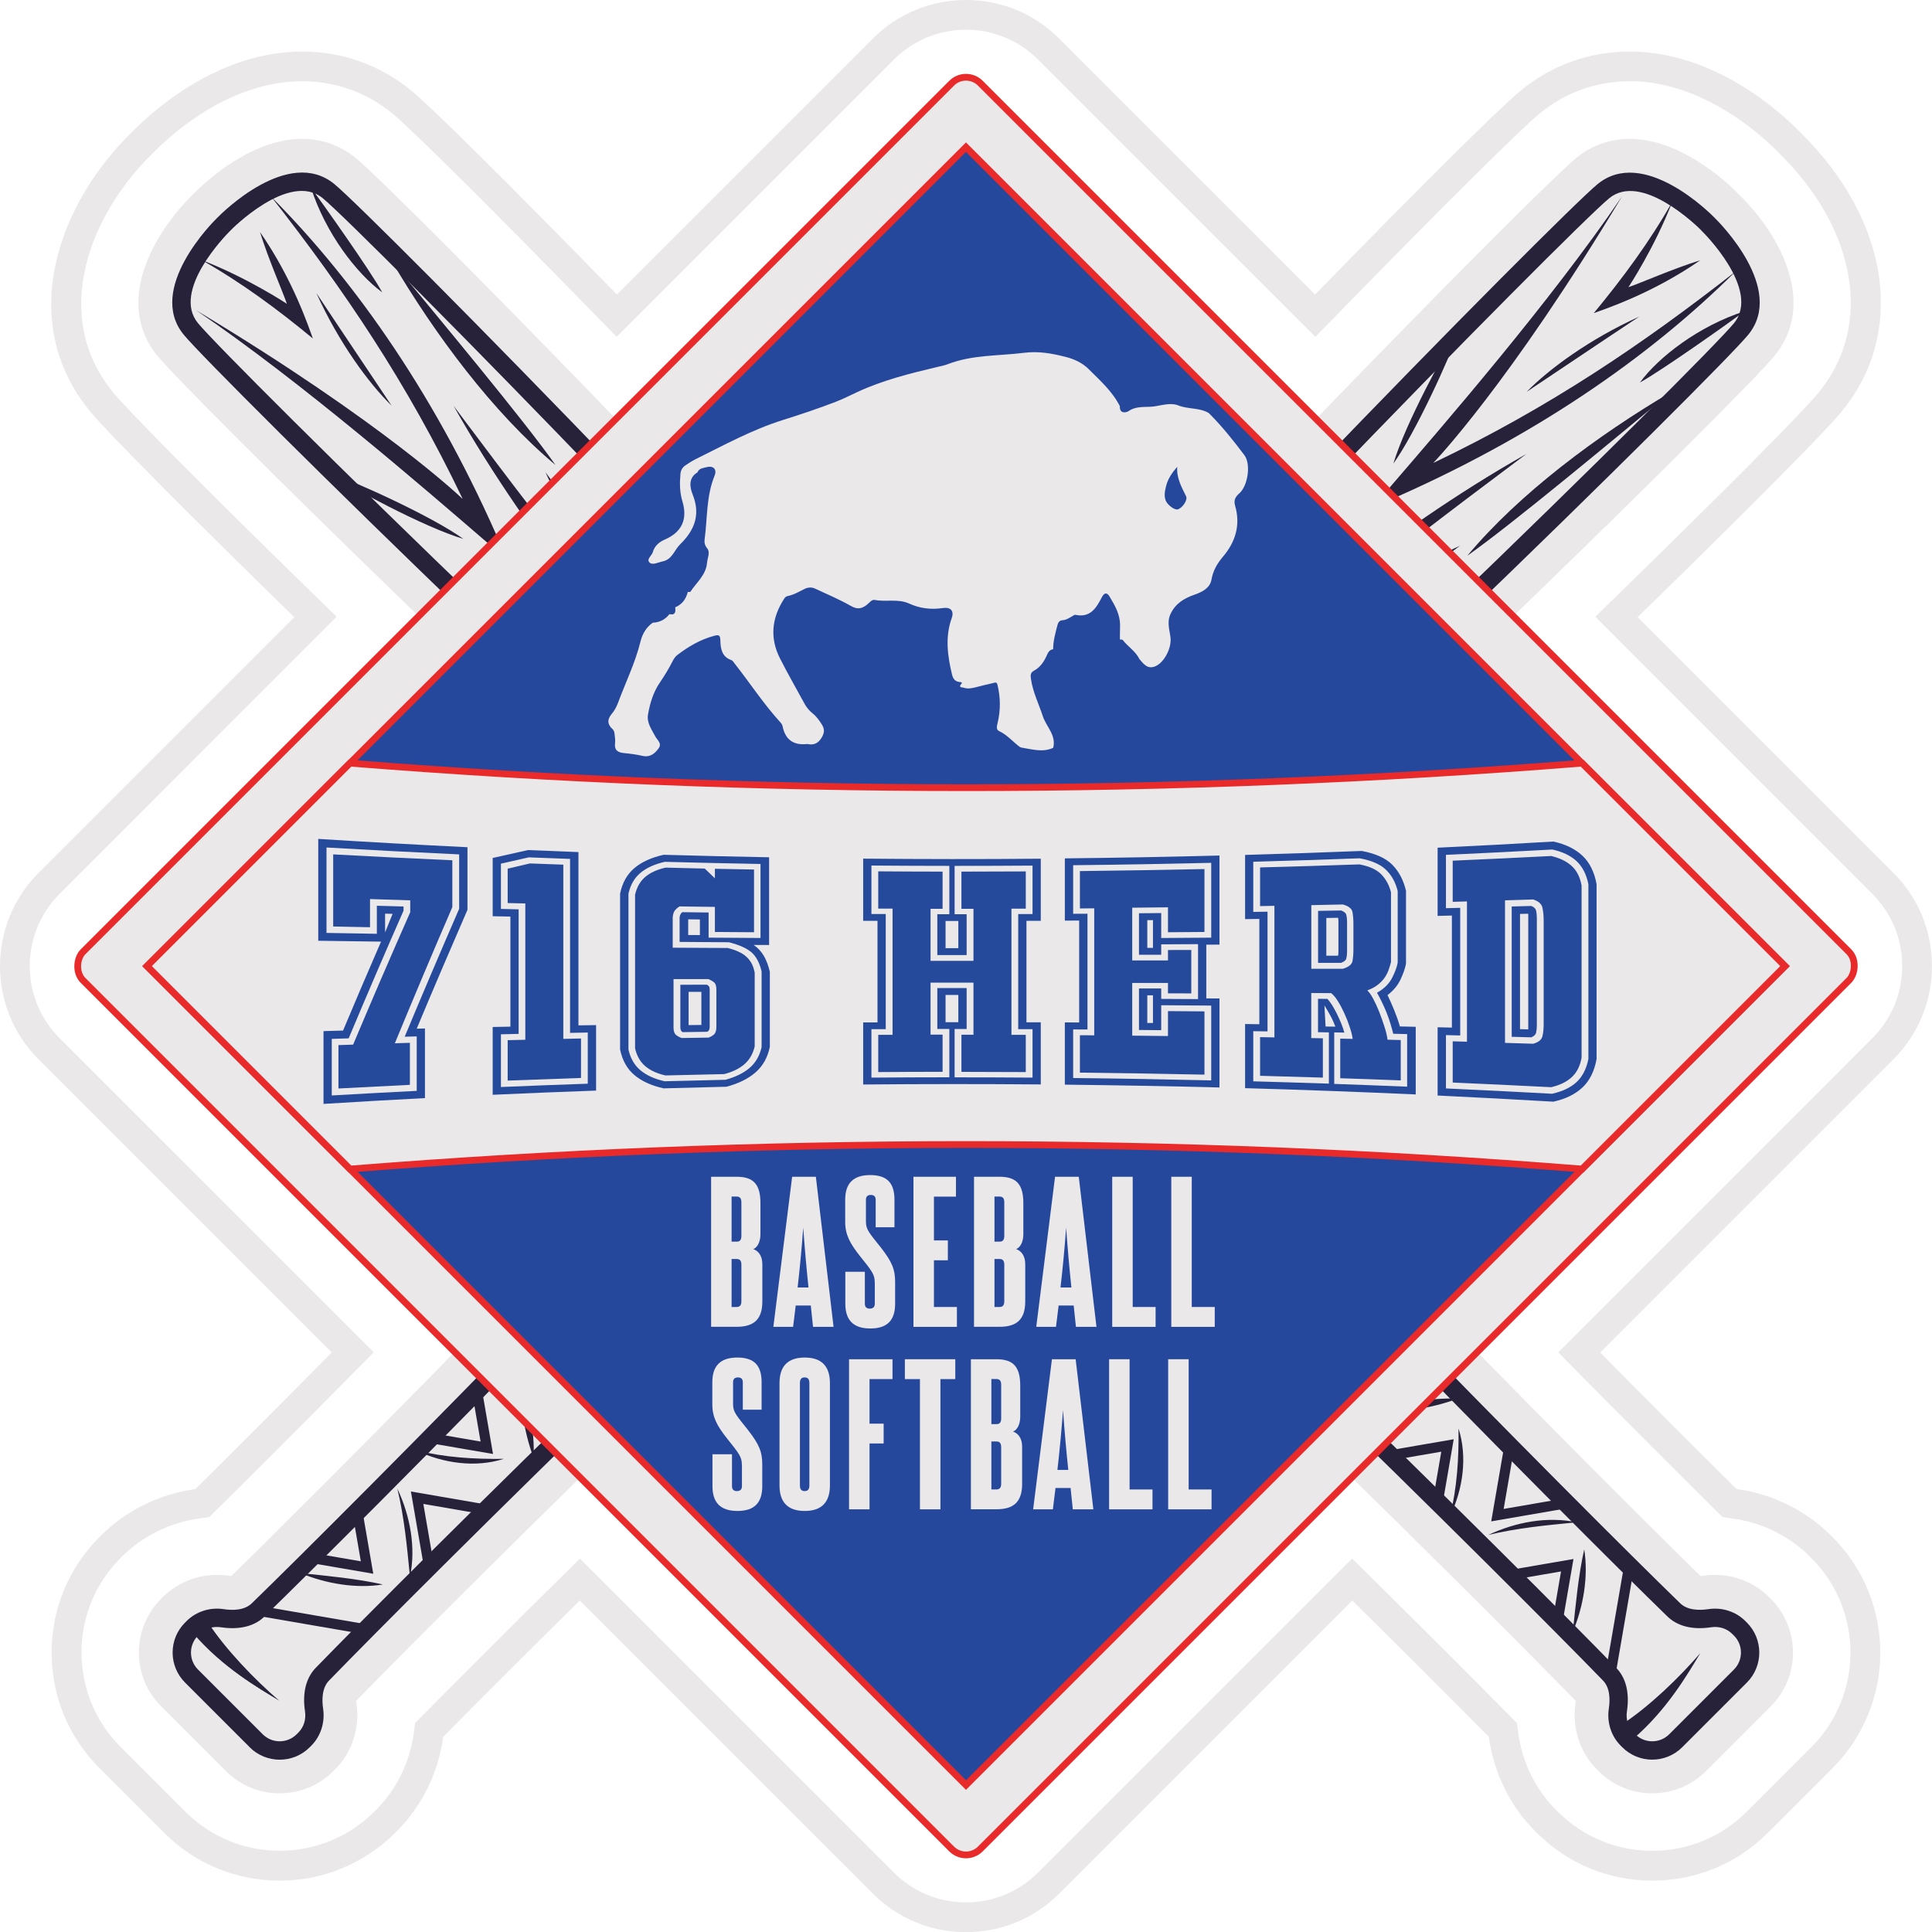
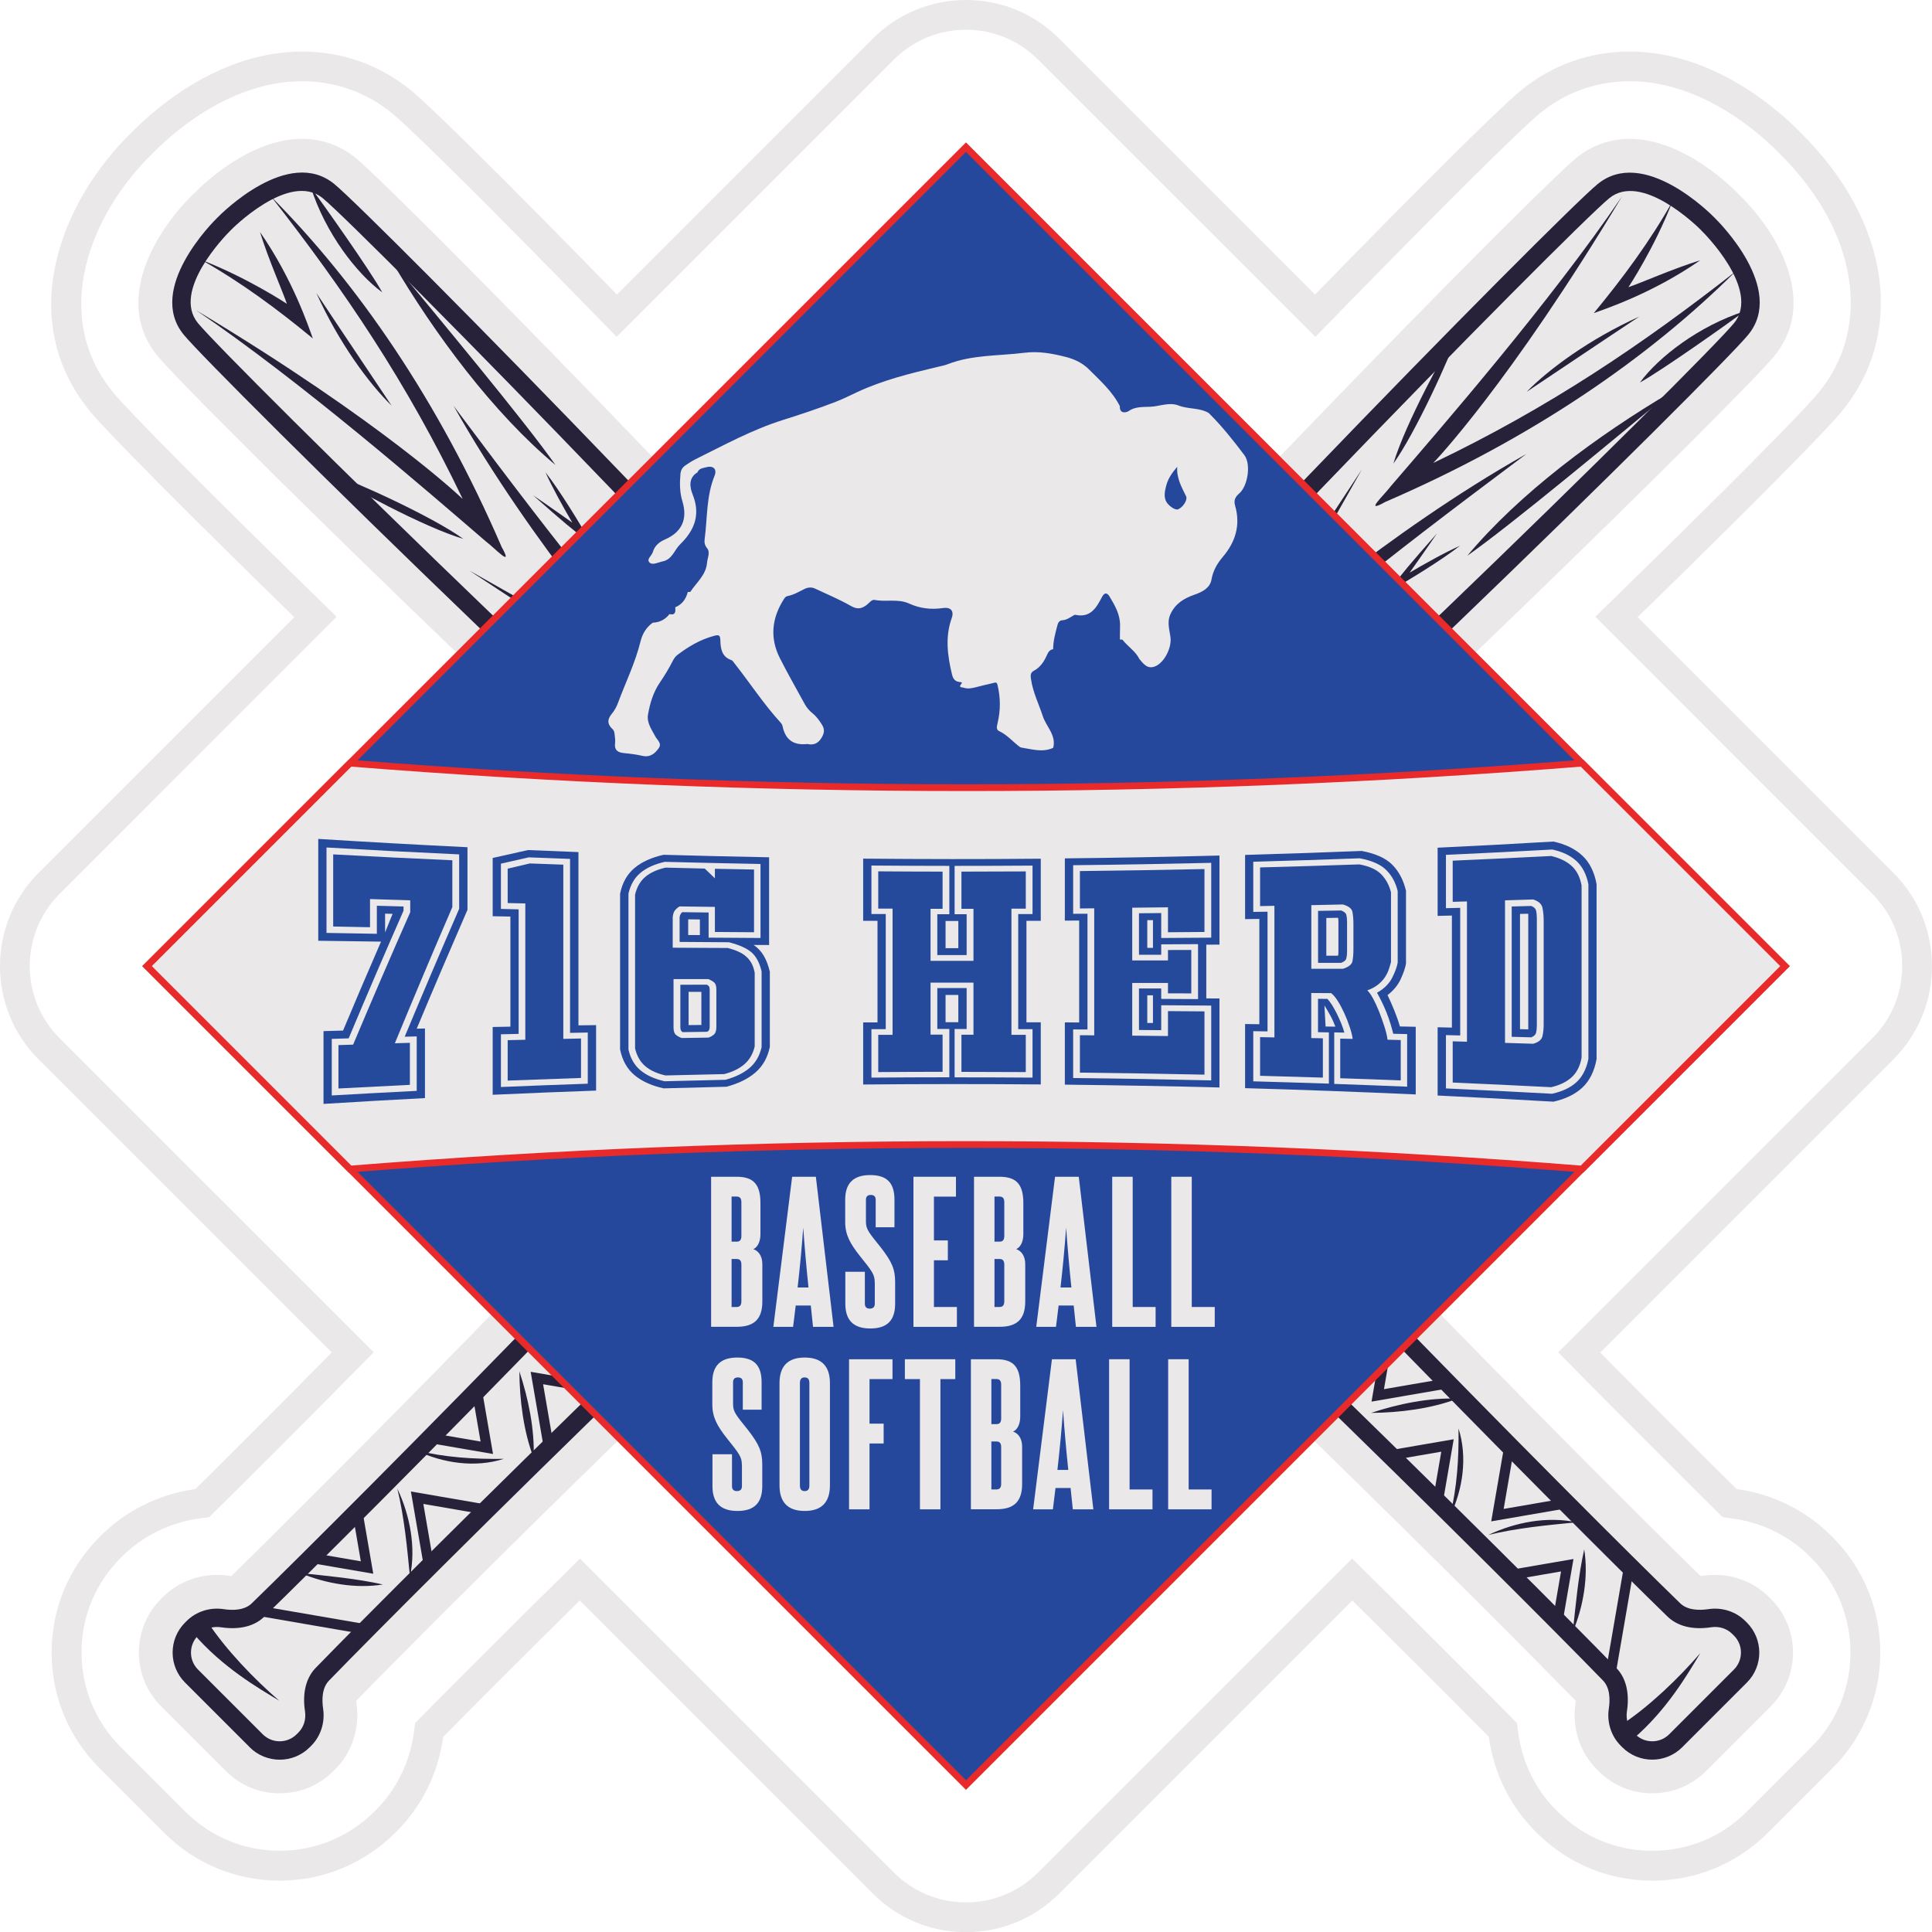
<svg xmlns="http://www.w3.org/2000/svg" id="Alternate_A.1-_Warp_Text" data-name="Alternate A.1- Warp Text" viewBox="0 0 285.87 285.89">
  <defs>
    <style>      .cls-1, .cls-2, .cls-3 {        stroke-miterlimit: 10;      }      .cls-1, .cls-3 {        stroke: #e92a2a;      }      .cls-1, .cls-4 {        fill: #eae8e9;      }      .cls-5 {        fill: #264a9b;      }      .cls-5, .cls-6, .cls-4, .cls-7 {        stroke-width: 0px;      }      .cls-6 {        fill: #eae8e8;      }      .cls-2 {        fill: none;        stroke: #28213a;        stroke-width: 1.5px;      }      .cls-3 {        fill: #25489c;      }      .cls-7 {        fill: #28213a;      }    </style>
  </defs>
  <g>
    <path class="cls-4" d="M142.93,285.89c-5.2,0-10.1-2.03-13.78-5.71l-43.37-43.36-.17.17c-7.21,7.12-14.49,14.39-19.98,19.95l-.07.14c-.71,5.25-3.14,10.17-6.84,13.87l-.19.19c-4.61,4.6-10.69,7.13-17.15,7.13s-12.53-2.51-17.09-7.08l-9.57-9.57c-4.57-4.56-7.08-10.63-7.08-17.1s2.52-12.53,7.09-17.1l.19-.19c3.72-3.72,8.66-6.16,13.91-6.89l.14-.07c5.43-5.36,12.7-12.64,19.95-19.98l.17-.17L5.7,156.74c-7.6-7.6-7.6-19.97,0-27.57l37.85-37.85-.18-.17c-15.71-15.32-27.49-27.19-30.01-30.24-11.16-13.56-4.57-31.01,6.28-41.48,3.49-3.52,12.98-11.8,25.08-11.8,5.96,0,11.55,2,16.15,5.79,3.11,2.56,14.41,13.77,30.24,29.99l.17.18L129.15,5.71c3.69-3.68,8.58-5.71,13.79-5.71s10.1,2.03,13.78,5.71l37.87,37.87.17-.18c15.59-15.98,27.17-27.47,30.25-29.99,4.59-3.78,10.18-5.78,16.14-5.78,12.72,0,22.62,9.23,25.34,12.06,13.15,13,15.57,29.58,6,41.22-2.52,3.06-14.01,14.65-30,30.23l-.18.17,37.85,37.85c3.68,3.68,5.7,8.57,5.7,13.79s-2.03,10.11-5.7,13.79l-43.39,43.39.17.17c6.96,7.04,14.23,14.32,19.95,19.97l.14.07c5.25.72,10.18,3.16,13.87,6.85l.25.25c9.42,9.42,9.42,24.75,0,34.18l-9.57,9.57c-4.56,4.56-10.63,7.08-17.09,7.08s-12.53-2.51-17.1-7.08l-.24-.24c-3.7-3.69-6.12-8.62-6.84-13.87l-.07-.14c-5.38-5.45-12.66-12.72-19.98-19.95l-.17-.17-43.36,43.36c-3.68,3.68-8.58,5.71-13.79,5.71ZM85.8,230.61l46.46,46.46c2.85,2.85,6.64,4.42,10.67,4.42s7.82-1.57,10.67-4.42l46.46-46.46,3.29,3.25c7.33,7.24,14.62,14.52,20.01,19.99l1.09,1.1.21,1.53c.59,4.31,2.57,8.34,5.59,11.35l.25.24c3.73,3.73,8.7,5.79,13.98,5.79s10.25-2.05,13.98-5.79l9.57-9.57c7.7-7.71,7.71-20.25,0-27.95l-.25-.25c-3.02-3.02-7.05-5.01-11.35-5.6l-1.53-.21-1.1-1.09c-5.74-5.67-13.02-12.96-19.99-20.01l-3.25-3.29,46.49-46.49c2.85-2.84,4.41-6.63,4.41-10.67s-1.57-7.82-4.41-10.67l-41-41.01,3.37-3.29c15.88-15.48,27.25-26.93,29.67-29.88,8.04-9.78,5.74-23.98-5.73-35.32-2.46-2.55-11.22-10.75-22.21-10.75-4.93,0-9.55,1.65-13.34,4.78-2.91,2.39-14.64,14.04-29.89,29.67l-3.29,3.37-41.03-41.02c-2.85-2.85-6.64-4.42-10.67-4.42s-7.82,1.57-10.67,4.42l-41.02,41.02-3.29-3.37c-15.49-15.88-26.94-27.24-29.89-29.67-3.8-3.13-8.42-4.78-13.35-4.78-10.43,0-18.85,7.36-21.98,10.52-9.47,9.15-15.35,24.14-5.97,35.55,2.38,2.89,14.31,14.9,29.68,29.88l3.37,3.29-41,41.01c-5.88,5.88-5.88,15.46,0,21.34l46.49,46.48-3.25,3.29c-7.26,7.35-14.54,14.64-19.99,20.01l-1.1,1.09-1.53.21c-4.31.6-8.35,2.6-11.39,5.64l-.19.19c-3.74,3.74-5.79,8.7-5.79,13.99s2.06,10.25,5.79,13.98l9.57,9.57c3.73,3.73,8.69,5.79,13.98,5.79s10.26-2.07,14.02-5.82l.19-.19c3.04-3.04,5.03-7.07,5.61-11.36l.21-1.54,1.1-1.1c5.49-5.57,12.79-12.85,20.01-19.98l3.29-3.25Z" />
    <path class="cls-4" d="M244.48,265.35c-3.01,0-5.84-1.17-7.96-3.3l-.24-.24c-2.52-2.52-3.7-6.16-3.16-9.74.02-.16.04-.29.04-.4-11.67-11.98-59.2-59.43-90.23-86.94-31.1,27.57-78.82,75.21-90.23,86.94,0,.11.02.24.04.41.54,3.57-.64,7.21-3.16,9.73l-.24.24c-2.12,2.12-4.95,3.3-7.96,3.3s-5.84-1.17-7.96-3.3l-9.57-9.57c-2.13-2.12-3.3-4.95-3.3-7.96s1.17-5.84,3.3-7.96l.24-.24c2.09-2.09,5.01-3.29,8.01-3.29.57,0,1.15.04,1.73.13.12.02.26.03.4.04,11.6-11.3,57.57-57.34,85.33-88.43C85.38,114.83,28.24,58.66,23.34,52.7c-6.89-8.37.14-19.08,5.38-24.09,1.77-1.81,8.49-8.06,15.99-8.06,2.93,0,5.68.98,7.94,2.84,5.79,4.76,59.58,59.38,90.28,94.18,30.69-34.79,84.49-89.42,90.28-94.18,2.26-1.86,5-2.84,7.94-2.84,8.06,0,15.35,7.38,16.15,8.22,6.3,6.18,11.54,16.25,5.22,23.93-4.9,5.96-62.03,62.13-96.22,92.08,27.85,31.19,73.98,77.38,85.33,88.42.17,0,.29-.02.4-.04.58-.09,1.15-.13,1.72-.13,3.01,0,5.93,1.2,8.02,3.29l.24.24c4.39,4.39,4.39,11.53,0,15.92l-9.57,9.57c-2.12,2.12-4.95,3.3-7.96,3.3h0Z" />
    <g id="Dark_Blue_Bat" data-name="Dark Blue Bat">
      <g>
-         <path class="cls-4" d="M256.32,241.76c-.81-.81-1.95-1.17-3.15-.99-2.78.42-5.04-.17-6.53-1.68-13.52-13.12-74.77-74.61-98.08-103.11C122.27,103.86,53.53,34.07,47.76,29.33c-4.96-4.08-13.59,4.69-13.66,4.78l-.03.03s-.02.02-.05.05c-.7.7-8.65,8.85-4.73,13.62,4.74,5.76,74.52,74.5,106.65,100.79,28.5,23.32,89.99,84.56,103.13,98.11,1.5,1.47,2.08,3.73,1.66,6.51-.18,1.19.18,2.34.99,3.15l.24.24c1.39,1.39,3.65,1.39,5.03,0l9.57-9.57c1.39-1.39,1.39-3.65,0-5.03l-.24-.24Z" />
        <path class="cls-2" d="M241.05,231.69c-2.66-2.63-5.79-5.76-9.28-9.26l-10.2,1.76,1.77-10.26c-2.91-2.94-5.96-6.04-9.1-9.25l-10.38,1.79,1.82-10.56c-2.88-2.96-5.8-5.98-8.72-9.02l-17.5,3.02c2.71,2.58,5.42,5.18,8.11,7.78l8.89-1.53-1.5,8.68c3.68,3.57,7.29,7.09,10.76,10.5l8.46-1.46-1.44,8.36c3.92,3.87,7.58,7.5,10.87,10.79l8.29-1.43-1.43,8.3c3.12,3.14,5.63,5.69,7.38,7.49l.49.08,2.72-15.77Z" />
        <g>
          <path class="cls-7" d="M182.48,191.94c5.14-.75,10.06-2.08,15.12-3.19-4.44,2.52-10.07,3.45-15.12,3.19,1.87-.27.82.04,0,0Z" />
          <path class="cls-7" d="M197.97,206.65c.1-4.96.45-10.07,1.57-14.92.09,5-.7,10.02-1.57,14.92.04-1.82.15-.87,0,0Z" />
          <path class="cls-7" d="M202.88,209.06c3.96-1.32,8.61-2.28,12.79-2.11-3.91,1.5-8.62,2.08-12.79,2.11,1.51-.5.69,0,0,0Z" />
          <path class="cls-7" d="M214.55,224.36c1.05-4.29,1.32-8.58,1.26-12.99,1.36,4.23.64,9.05-1.26,12.99.38-1.56.3-.63,0,0Z" />
          <path class="cls-7" d="M220.22,227.12c3.98-1.88,8.7-2.79,13.06-1.87-4.41.43-8.74.83-13.06,1.87,1.46-.69.68-.16,0,0Z" />
          <path class="cls-7" d="M232.72,241.47c.44-4.05.8-8.23,1.69-12.21.65,4.02-.14,8.48-1.69,12.21.16-1.5.25-.6,0,0Z" />
        </g>
        <path class="cls-7" d="M258.48,248.96l-9.57,9.57c-2.45,2.45-6.43,2.45-8.87,0l-.24-.24c-1.4-1.4-2.06-3.45-1.75-5.47.2-1.32.2-3.11-.9-4.2-13.14-13.55-74.52-74.68-102.92-97.92C102,124.33,31.96,55.32,27.19,49.53c-5.6-6.81,4.35-16.72,4.97-17.32.62-.63,10.51-10.58,17.32-4.97,5.79,4.76,74.81,74.81,101.17,107.03,23.24,28.41,84.37,89.78,97.9,102.9,1.11,1.13,2.9,1.12,4.22.93,2.02-.31,4.07.35,5.47,1.75l.24.24c2.44,2.44,2.45,6.42,0,8.87ZM34.02,34.19c-.7.7-8.65,8.85-4.73,13.62,4.74,5.76,74.52,74.5,106.65,100.79,28.5,23.32,89.99,84.56,103.13,98.11,1.5,1.47,2.08,3.73,1.66,6.51-.18,1.19.18,2.34.99,3.15l.24.24c1.39,1.39,3.64,1.39,5.03,0l9.57-9.57c1.39-1.39,1.39-3.65,0-5.03l-.24-.24c-.81-.81-1.95-1.17-3.15-.99-2.78.42-5.04-.17-6.53-1.68-13.52-13.12-74.77-74.61-98.08-103.11C122.27,103.86,53.53,34.07,47.76,29.33c-4.96-4.08-13.59,4.69-13.66,4.78l-.03.03s-.02.02-.05.05Z" />
        <g>
          <path class="cls-7" d="M71.98,80.18c1.28.97,4.08,4.01,2.25.76-9.4-21.77-21.38-39.04-34.09-51.82,10.78,13.78,20.07,27.48,28.29,44.64h0s.02.02.02.04c0,0,0,0-.02-.02-.02,0-.01,0-.03,0,0,0-11.5-11.12-39.39-27.88,15.69,10.66,34,26.57,42.96,34.28Z" />
          <path class="cls-7" d="M46.29,50.08c-.58-1.56-2.88-8.64-7.82-15.75,1.21,3.94,3.44,8.99,3.97,10.6,0,0,0,.02,0,.02-.02,0-.01.02-.06-.04,0,0-5.76-3.81-12.58-6.45,5.94,3.36,11.27,7.31,16.5,11.63Z" />
          <path class="cls-7" d="M95.08,99.09c-10.73-6.27-11.46-6.65-25.67-14.69,26.06,17.18,28.19,18.48,35.35,22.65-15.24-17.92-19.18-22.3-37.64-46.99,11.76,20.88,27.95,39.04,27.95,39.04Z" />
          <path class="cls-7" d="M134.83,136.11c-1.26-2.02-21.93-32.67-47.72-58.38,15.99,19.25,25.91,31.37,41.41,52.94.13.17.3.33.15.29-2.29-.4-17.76-12.19-20.88-14.3-10.38-7.04-15.1-6.33-19.69-10.83,3.93,4.31,8.8,4.61,16.92,10.34,12.4,8.76,13.14,12.68,29.81,19.94Z" />
          <path class="cls-7" d="M153.43,150.57c-11.48-18.13-27.59-37.6-43.6-54.3,7.07,8.89,34.33,43.43,43.6,54.3Z" />
          <path class="cls-7" d="M169.4,165.65c-2.24-2.13-5.63-5.1-9.53-11.46,1.46,3.28,3.19,5.96,5.27,8.48-13.11-6.6-24.45-18.26-37.83-24.38,15.87,9.11,22.91,21.14,42.1,27.36Z" />
          <path class="cls-7" d="M182.73,181.3s0,.03-.02.03c0,.03-.27-.24-.14-.22h.06c.43.2-8.83-5.24-21.82-11.38,12.15,7.92,16.52,10.64,26.16,15.68.07.03.21.13.22.1-4.53-6.7-7.06-10.53-11.38-16.02,2.54,4.69,6.92,11.81,6.92,11.81Z" />
          <path class="cls-7" d="M82.19,68.8c-4.75-6.75-17.44-21.93-24.24-30.18,6.42,10.9,15.02,22.48,24.24,30.18Z" />
          <path class="cls-7" d="M57.94,60.02c-.14-.23-7.97-11.88-11.13-16.66,3.33,7.36,7.77,13.38,11.13,16.66Z" />
          <path class="cls-7" d="M68.56,79.74c-4.49-3.22-15.23-8.17-20.76-10.18,4.02,2.53,14.87,8.42,20.76,10.18Z" />
          <path class="cls-7" d="M94.45,103.88c-3.99-2.73-12.08-5.88-16.81-7.14,3.86,2.3,11.71,6.09,16.81,7.14Z" />
          <path class="cls-7" d="M87.6,80.57c-1.81-3.11-4.68-7.86-6.89-10.69,1.02,2.29,2.71,5.3,3.97,7.45,0,0-4.14-2.93-5.8-4.04,4.64,4.09,5.72,5,8.72,7.28Z" />
          <path class="cls-7" d="M112.77,113.98c-2.76-1.31-6.91-3.25-9.73-4.43,1.39.81,8.1,4.54,11.6,6.17-2.11-3.91-4.47-7.38-7.98-10.26,4.04,4.78,6.3,8.63,6.11,8.51Z" />
          <path class="cls-7" d="M101.83,90.17c-2.18-6.09-6.93-14.01-12.25-19.72,5.92,10.4,10.4,17.19,12.25,19.72Z" />
          <path class="cls-7" d="M46.01,27.76c2.17,6.76,6.76,12.72,10.55,15.5-1.77-3.23-8.95-13.35-10.55-15.5Z" />
          <path class="cls-7" d="M135.95,137.59c3.76,4.63,8.77,8.24,12.53,9.85-9.25-6.94-7.63-5.76-12.53-9.85Z" />
-           <path class="cls-7" d="M162.35,154.93c-3.72-5.27-11.29-14.18-16.02-19.1,5.8,7.83,12.54,15.59,16.02,19.1Z" />
-           <path class="cls-7" d="M158.26,165.48c8.3,2.18,11.15,3.74,15.38,5.56-4.31-3.36-10.2-5.3-15.38-5.56Z" />
+           <path class="cls-7" d="M162.35,154.93Z" />
        </g>
        <path class="cls-7" d="M239.44,255.64s.14-.23.52-.46c4.09-2.69,8.46-6.9,11.63-10.58-1.88,3.13-4.97,8.45-9.98,12.73-.35.32-.62.4-.62.4l-1.54-2.09Z" />
      </g>
      <g>
        <path class="cls-4" d="M251.8,34.14l-.03-.03s-.02-.02-.05-.05c-.7-.7-8.85-8.65-13.62-4.73-5.76,4.74-74.5,74.52-100.79,106.65-23.32,28.5-84.56,89.99-98.11,103.13-1.47,1.5-3.73,2.08-6.51,1.66-1.19-.18-2.34.18-3.15.99l-.24.24c-1.39,1.39-1.39,3.65,0,5.03l9.57,9.57c1.39,1.39,3.64,1.39,5.03,0l.24-.24c.81-.81,1.17-1.95.99-3.15-.42-2.78.17-5.04,1.68-6.53,13.12-13.52,74.61-74.77,103.11-98.08,32.13-26.29,101.92-95.03,106.65-100.79,4.08-4.96-4.69-13.59-4.78-13.66Z" />
        <path class="cls-2" d="M54.22,241.09c2.63-2.66,5.76-5.79,9.26-9.28l-1.76-10.2,10.26,1.77c2.94-2.91,6.04-5.96,9.25-9.1l-1.79-10.38,10.56,1.82c2.96-2.88,5.98-5.8,9.02-8.72l-3.02-17.5c-2.58,2.71-5.18,5.42-7.78,8.11l1.53,8.89-8.68-1.5c-3.57,3.68-7.09,7.29-10.5,10.76l1.46,8.46-8.36-1.44c-3.87,3.92-7.5,7.58-10.79,10.87l1.43,8.29-8.3-1.43c-3.14,3.12-5.69,5.63-7.49,7.38l-.08.49,15.77,2.72Z" />
        <g>
-           <path class="cls-7" d="M93.97,182.53c.75,5.14,2.08,10.06,3.19,15.12-2.52-4.44-3.45-10.07-3.19-15.12.27,1.87-.04.82,0,0Z" />
          <path class="cls-7" d="M79.26,198.02c4.96.1,10.07.45,14.92,1.57-5,.09-10.02-.7-14.92-1.57,1.82.04.87.15,0,0Z" />
          <path class="cls-7" d="M76.85,202.92c1.32,3.96,2.28,8.61,2.11,12.79-1.5-3.91-2.08-8.62-2.11-12.79.5,1.51,0,.69,0,0Z" />
          <path class="cls-7" d="M61.55,214.6c4.29,1.05,8.58,1.32,12.99,1.26-4.23,1.36-9.05.64-12.99-1.26,1.56.38.63.3,0,0Z" />
          <path class="cls-7" d="M58.79,220.26c1.88,3.98,2.79,8.7,1.87,13.06-.43-4.41-.83-8.74-1.87-13.06.69,1.46.16.68,0,0Z" />
          <path class="cls-7" d="M44.44,232.76c4.05.43,8.23.8,12.21,1.69-4.02.65-8.48-.14-12.21-1.69,1.5.16.6.25,0,0Z" />
        </g>
        <path class="cls-7" d="M36.95,258.53l-9.57-9.57c-2.45-2.45-2.45-6.43,0-8.87l.24-.24c1.4-1.4,3.45-2.06,5.47-1.75,1.32.2,3.11.2,4.2-.9,13.55-13.14,74.68-74.52,97.92-102.92,26.36-32.22,95.38-102.27,101.17-107.03,6.81-5.6,16.72,4.35,17.32,4.97.63.62,10.58,10.51,4.97,17.32-4.76,5.79-74.81,74.81-107.03,101.17-28.41,23.24-89.78,84.37-102.9,97.9-1.13,1.11-1.12,2.9-.93,4.22.3,2.02-.35,4.07-1.75,5.47l-.24.24c-2.44,2.44-6.42,2.45-8.87,0ZM251.72,34.07c-.7-.7-8.85-8.65-13.62-4.73-5.76,4.74-74.5,74.52-100.79,106.65-23.32,28.5-84.56,89.99-98.11,103.13-1.47,1.5-3.73,2.08-6.51,1.66-1.19-.18-2.34.18-3.15.99l-.24.24c-1.39,1.39-1.39,3.65,0,5.03l9.57,9.57c1.39,1.39,3.64,1.39,5.03,0l.24-.24c.81-.81,1.17-1.95.99-3.15-.42-2.78.17-5.04,1.68-6.53,13.12-13.52,74.61-74.77,103.11-98.08,32.13-26.29,101.92-95.03,106.65-100.79,4.08-4.96-4.69-13.59-4.78-13.66l-.03-.03s-.02-.02-.05-.05Z" />
        <g>
          <path class="cls-7" d="M205.73,72.02c-.97,1.28-4.01,4.08-.76,2.25,21.77-9.4,39.04-21.38,51.82-34.09-13.78,10.78-27.48,20.07-44.64,28.29h0s-.03.02-.04.02c0,0,0,0,.02-.02,0-.02,0-.01,0-.03,0,0,11.12-11.5,27.88-39.39-10.66,15.69-26.57,34-34.28,42.96Z" />
          <path class="cls-7" d="M235.83,46.33c1.56-.58,8.64-2.88,15.75-7.82-3.94,1.21-8.99,3.44-10.6,3.97-.01,0-.02,0-.02,0,0-.02-.02-.01.04-.06,0,0,3.81-5.76,6.45-12.58-3.36,5.94-7.31,11.27-11.63,16.5Z" />
          <path class="cls-7" d="M186.82,95.13c6.27-10.73,6.65-11.46,14.69-25.67-17.18,26.06-18.48,28.19-22.65,35.35,17.92-15.24,22.3-19.18,46.99-37.64-20.88,11.76-39.04,27.95-39.04,27.95Z" />
          <path class="cls-7" d="M149.8,134.87c2.02-1.26,32.67-21.93,58.38-47.72-19.25,15.99-31.37,25.91-52.94,41.41-.17.13-.33.3-.29.15.4-2.29,12.19-17.76,14.3-20.88,7.04-10.38,6.33-15.1,10.83-19.69-4.31,3.93-4.61,8.8-10.34,16.92-8.76,12.4-12.68,13.14-19.94,29.81Z" />
          <path class="cls-7" d="M135.34,153.47c18.13-11.48,37.6-27.59,54.3-43.6-8.89,7.07-43.43,34.33-54.3,43.6Z" />
          <path class="cls-7" d="M120.26,169.44c2.13-2.24,5.1-5.63,11.46-9.53-3.28,1.46-5.96,3.19-8.48,5.27,6.6-13.11,18.26-24.45,24.38-37.83-9.11,15.87-21.14,22.91-27.36,42.1Z" />
          <path class="cls-7" d="M104.61,182.77s-.03,0-.03-.02c-.03,0,.24-.27.22-.14v.06c-.2.43,5.24-8.83,11.38-21.82-7.92,12.15-10.64,16.52-15.68,26.16-.03.07-.13.21-.1.22,6.7-4.53,10.53-7.06,16.02-11.38-4.69,2.54-11.81,6.92-11.81,6.92Z" />
          <path class="cls-7" d="M217.11,82.23c6.75-4.75,21.93-17.44,30.18-24.24-10.9,6.42-22.48,15.02-30.18,24.24Z" />
          <path class="cls-7" d="M225.89,57.98c.23-.14,11.88-7.97,16.66-11.13-7.36,3.33-13.38,7.77-16.66,11.13Z" />
          <path class="cls-7" d="M206.17,68.6c3.22-4.49,8.17-15.23,10.18-20.76-2.53,4.02-8.42,14.87-10.18,20.76Z" />
          <path class="cls-7" d="M182.03,94.49c2.73-3.99,5.88-12.08,7.14-16.81-2.3,3.86-6.09,11.71-7.14,16.81Z" />
          <path class="cls-7" d="M205.34,87.64c3.11-1.81,7.86-4.68,10.69-6.89-2.29,1.02-5.3,2.71-7.45,3.98,0,0,2.93-4.14,4.04-5.8-4.09,4.64-5,5.72-7.28,8.72Z" />
          <path class="cls-7" d="M171.93,112.81c1.31-2.76,3.25-6.91,4.43-9.73-.81,1.39-4.54,8.1-6.17,11.6,3.91-2.11,7.38-4.47,10.26-7.98-4.78,4.04-8.63,6.3-8.51,6.11Z" />
          <path class="cls-7" d="M195.74,101.88c6.09-2.18,14.01-6.93,19.72-12.25-10.4,5.92-17.19,10.4-19.72,12.25Z" />
          <path class="cls-7" d="M258.15,46.05c-6.76,2.17-12.72,6.76-15.5,10.55,3.23-1.77,13.35-8.95,15.5-10.55Z" />
          <path class="cls-7" d="M148.32,135.99c-4.63,3.76-8.24,8.77-9.85,12.53,6.94-9.25,5.76-7.63,9.85-12.53Z" />
          <path class="cls-7" d="M130.98,162.39c5.27-3.72,14.18-11.29,19.1-16.02-7.83,5.8-15.59,12.54-19.1,16.02Z" />
          <path class="cls-7" d="M120.43,158.3c-2.18,8.3-3.74,11.15-5.56,15.38,3.36-4.31,5.3-10.2,5.56-15.38Z" />
        </g>
        <path class="cls-7" d="M30.27,239.49s.23.14.46.52c2.69,4.09,6.9,8.46,10.58,11.63-3.13-1.88-8.45-4.97-12.73-9.98-.32-.35-.41-.62-.41-.62l2.09-1.54Z" />
      </g>
    </g>
    <g>
-       <rect class="cls-1" x="49.06" y="49.07" width="187.75" height="187.75" rx="3" ry="3" transform="translate(142.94 -59.2) rotate(45)" />
      <rect class="cls-3" x="57.25" y="57.26" width="171.37" height="171.37" transform="translate(345.08 142.96) rotate(135)" />
    </g>
    <path class="cls-1" d="M51.79,112.92l-30.03,30.03,30.03,30.03c60.67-4.84,121.63-4.84,182.3,0l30.03-30.03-30.03-30.03c-60.67,4.84-121.63,4.84-182.3,0Z" />
  </g>
  <g>
    <path class="cls-5" d="M61.66,152.21c.41,0,.82-.02,1.22-.03,0,3.43,0,6.87,0,10.3-5.01.26-10.01.55-15.01.86,0-3.59,0-7.18,0-10.77.96-.03,1.93-.05,2.89-.08,1.87-4.46,3.74-8.85,5.62-13.16-3.1-.04-6.19-.08-9.29-.13,0-5.02,0-10.04,0-15.07,7.36.46,14.72.87,22.08,1.23,0,3.09,0,6.18,0,9.26-2.5,5.75-5.01,11.6-7.51,17.59ZM67.94,134.44c0-2.67,0-5.35,0-8.02-6.55-.3-13.09-.64-19.63-1.02v12.64c2.48.05,4.97.09,7.45.13v-4.15c1.32.04,2.63.08,3.95.11v.62c-2.71,6.15-5.41,12.44-8.12,18.89-.83.03-1.67.05-2.5.08v8.37c4.19-.24,8.38-.47,12.57-.68,0-2.69,0-5.37,0-8.06-.59.02-1.19.03-1.78.05,2.69-6.46,5.38-12.77,8.07-18.95ZM58.43,154.37c.74-.02,1.48-.05,2.22-.07v6.22c-3.52.17-7.04.35-10.57.54,0-2.14,0-4.28,0-6.42.72-.02,1.45-.05,2.17-.07,2.82-6.7,5.63-13.22,8.45-19.59v-1.76c-1.98-.06-3.97-.12-5.95-.19v4.17c-1.82-.04-3.63-.07-5.45-.11,0-3.56,0-7.11,0-10.67,5.87.32,11.75.61,17.63.87,0,2.31,0,4.62,0,6.93-2.84,6.56-5.67,13.28-8.51,20.16ZM56.98,137.97c.37-.92.74-1.83,1.11-2.75-.37,0-.74-.02-1.11-.03v2.78Z" />
    <path class="cls-5" d="M85.58,151.72c.87-.01,1.74-.03,2.62-.04,0,3.23,0,6.46,0,9.69-5.1.18-10.2.39-15.3.62,0-3.34,0-6.69,0-10.03.87-.02,1.74-.04,2.62-.05v-16.29c-.87-.02-1.74-.03-2.62-.05,0-2.87,0-5.75,0-8.62,1.74-.39,3.49-.79,5.23-1.17,2.49.1,4.97.2,7.46.3,0,8.55,0,17.11,0,25.66ZM84.36,127.09c-2.04-.07-4.08-.15-6.12-.23-1.37.31-2.74.62-4.12.93,0,2.23,0,4.47,0,6.7.87.02,1.74.04,2.62.06,0,6.14,0,12.29,0,18.43-.87.02-1.74.04-2.62.06,0,2.6,0,5.2,0,7.8,4.28-.18,8.57-.34,12.85-.49v-7.57c-.87.02-1.74.03-2.62.05v-25.73ZM83.35,153.72c.87-.02,1.74-.04,2.62-.06v5.84c-3.62.12-7.23.25-10.85.39,0-1.99,0-3.99,0-5.98.87-.02,1.74-.04,2.61-.06,0-6.72,0-13.45,0-20.17-.87-.02-1.74-.04-2.61-.06,0-1.7,0-3.39,0-5.09,1.09-.26,2.19-.52,3.28-.77,1.65.06,3.3.12,4.95.18v25.79Z" />
    <path class="cls-5" d="M113.8,126.85c0,4.33,0,8.65,0,12.98-.76,0-1.52,0-2.28-.01.63.44,1.13.98,1.5,1.61.37.64.67,1.42.89,2.35v11.12c-.33,1.59-1.04,2.84-2.12,3.78-1.08.94-2.5,1.64-4.29,2.12-3.1.07-6.2.15-9.3.24-1.78-.39-3.22-1.04-4.31-1.95-1.09-.91-1.81-2.18-2.14-3.81v-23.04c.33-1.63,1.05-2.9,2.14-3.81,1.09-.91,2.53-1.56,4.31-1.95,5.19.15,10.39.27,15.59.37ZM98.33,127.53c-1.48.34-2.67.88-3.56,1.62-.89.74-1.48,1.77-1.78,3.07v23.08c.3,1.31.89,2.33,1.78,3.07.89.74,2.08,1.28,3.56,1.62,3.01-.08,6.01-.15,9.02-.22,1.48-.41,2.67-.99,3.56-1.75.89-.76,1.48-1.78,1.78-3.06v-11.23c-.3-1.27-.8-2.21-1.5-2.82-.71-.61-1.82-1.1-3.34-1.49-2.43-.01-4.86-.03-7.29-.05,0-1.22,0-2.43,0-3.65.04-.31.17-.57.39-.75,1.3.02,2.6.04,3.9.05v3.72c2.56.02,5.12.03,7.68.05v-10.95c-4.73-.09-9.46-.19-14.19-.32ZM104.28,128.52c.5.48,1,.96,1.5,1.44,0-.47,0-.94,0-1.41,1.93.04,3.86.08,5.79.11v9.28c-1.93-.01-3.86-.03-5.79-.04,0-1.24,0-2.48,0-3.71-1.74-.02-3.49-.05-5.23-.07-.3.19-.53.39-.7.61-.17.22-.27.55-.31.99v4.51c2.71.02,5.42.03,8.13.04.63.16,1.17.34,1.61.55.45.2.83.45,1.14.73.32.28.57.61.78.98.2.37.36.84.47,1.4v10.91c-.26,1.09-.76,1.96-1.5,2.61-.74.65-1.74,1.15-3.01,1.48-2.89.06-5.79.13-8.68.2-1.26-.28-2.26-.74-3.01-1.38-.74-.63-1.24-1.51-1.5-2.62v-22.75c.26-1.11.76-1.99,1.5-2.62.74-.63,1.74-1.09,3.01-1.38,1.93.05,3.86.1,5.79.14ZM99.66,144.88c0,2.39,0,4.77,0,7.16,0,.54.13.91.39,1.11.26.2.54.35.83.44,1.32-.02,2.64-.04,3.95-.06.3-.1.57-.25.81-.46.24-.21.36-.58.36-1.11,0-1.85,0-3.7,0-5.54,0-.53-.12-.89-.36-1.08-.24-.19-.51-.34-.81-.47-1.73,0-3.45,0-5.18,0ZM104.62,145.71c.11.06.2.14.28.23.07.09.11.25.11.47v5.55c0,.38-.13.61-.39.71-1.21.02-2.41.03-3.62.05-.22-.12-.33-.36-.33-.71v-6.3c1.32,0,2.63,0,3.95-.01ZM101.83,136.03v2.32c.58,0,1.15,0,1.73.01v-2.31c-.58,0-1.15-.01-1.73-.02ZM101.89,151.68c.63,0,1.26-.02,1.89-.02v-4.9c-.63,0-1.26,0-1.89,0,0,1.64,0,3.28,0,4.92Z" />
    <path class="cls-5" d="M127.72,160.48v-9.2c.71,0,1.41,0,2.12,0v-15.03c-.71,0-1.41,0-2.12,0v-9.2c8.76.08,17.52.09,26.28.01v9.19c-.71,0-1.41,0-2.12,0v15.02c.71,0,1.41,0,2.12,0v9.19c-8.76-.07-17.52-.07-26.28.01ZM143.03,146.21v6.05c-.59,0-1.19,0-1.78,0v7.15c3.84,0,7.68.01,11.53.04v-7.17c-.71,0-1.41,0-2.12,0v-17.03c.71,0,1.41,0,2.12,0v-7.17c-3.84.03-7.68.04-11.53.04v7.15c.59,0,1.19,0,1.78,0v6.05c-1.45,0-2.9,0-4.34,0v-6.05c.59,0,1.19,0,1.78,0v-7.15c-3.84,0-7.68-.02-11.53-.05v7.17c.71,0,1.41,0,2.12,0v17.04c-.71,0-1.41,0-2.12,0v7.17c3.84-.03,7.68-.05,11.53-.05v-7.15c-.59,0-1.19,0-1.78,0v-6.05c1.45,0,2.9,0,4.34,0ZM137.69,145.39v7.7c.59,0,1.19,0,1.78,0v5.5c-3.17,0-6.35.02-9.52.04v-5.51c.71,0,1.41,0,2.12,0,0-6.23,0-12.46,0-18.68-.71,0-1.41,0-2.12,0v-5.51c3.17.02,6.35.04,9.52.04v5.5c-.59,0-1.19,0-1.78,0v7.7c2.12,0,4.23,0,6.35,0,0-2.57,0-5.13,0-7.7-.59,0-1.19,0-1.78,0v-5.5c3.17,0,6.35-.01,9.52-.03,0,1.84,0,3.67,0,5.51-.71,0-1.41,0-2.12,0v18.67c.71,0,1.41,0,2.12,0,0,1.84,0,3.67,0,5.51-3.17-.02-6.35-.03-9.52-.03v-5.5c.59,0,1.19,0,1.78,0,0-2.57,0-5.13,0-7.7-2.12,0-4.23,0-6.35,0ZM139.91,136.27v4.03c.63,0,1.26,0,1.89,0v-4.03c-.63,0-1.26,0-1.89,0ZM139.91,147.22v4.03c.63,0,1.26,0,1.89,0v-4.03c-.63,0-1.26,0-1.89,0Z" />
    <path class="cls-5" d="M180.44,126.6v13.17c-.65,0-1.3,0-1.95.01v7.95c.65,0,1.3,0,1.95.01v13.17c-7.63-.2-15.25-.33-22.88-.42v-9.21c.71,0,1.41,0,2.12.01v-15.08c-.71,0-1.41,0-2.12.01v-9.21c7.63-.08,15.26-.22,22.88-.42ZM158.79,128.02v7.19c.71,0,1.41,0,2.12-.01v17.13c-.71,0-1.41,0-2.12-.01v7.19c6.81.07,13.62.19,20.43.35v-11.07c-2.47-.02-4.94-.03-7.4-.05v3.69c-1.1-.01-2.19-.02-3.29-.03v-6.14c1.1,0,2.19,0,3.29,0v1.54c1.82,0,3.64.02,5.45.03v-8.13c-1.82.01-3.64.02-5.45.03v1.54c-1.1,0-2.19,0-3.29,0v-6.14c1.1-.01,2.19-.02,3.29-.03v3.69c2.47-.01,4.94-.03,7.4-.05v-11.07c-6.81.16-13.62.28-20.43.35ZM178.22,128.54v9.36c-1.8.01-3.6.03-5.4.04,0-1.23,0-2.46,0-3.69-1.76.02-3.53.04-5.29.06v7.8c1.76,0,3.53,0,5.29,0,0-.51,0-1.03,0-1.54,1.15,0,2.3,0,3.45-.01v6.43c-1.15,0-2.3,0-3.45-.01,0-.51,0-1.03,0-1.54-1.76,0-3.53,0-5.29,0v7.8c1.76.02,3.53.04,5.29.06,0-1.23,0-2.46,0-3.69,1.8.01,3.6.03,5.4.04v9.36c-6.14-.13-12.28-.23-18.43-.3v-5.53c.71,0,1.41,0,2.12.02v-18.8c-.71,0-1.41.01-2.12.02v-5.53c6.14-.07,12.29-.17,18.43-.3ZM169.76,140.25c.28,0,.56,0,.84,0v-4.1c-.28,0-.56,0-.84,0v4.1ZM169.76,151.37c.28,0,.56,0,.84,0v-4.1c-.28,0-.56,0-.84,0v4.1Z" />
    <path class="cls-5" d="M184.23,161.02v-9.5c.7,0,1.41.02,2.11.03v-15.58c-.7,0-1.41.02-2.11.03v-9.5c5.75-.16,11.5-.36,17.25-.59,2.04.38,3.55,1.06,4.53,2.04.98.99,1.66,2.28,2.03,3.86,0,3.59,0,7.18,0,10.77-.11.63-.37,1.4-.78,2.29-.41.89-1.06,1.69-1.95,2.37.33.7.67,1.45,1,2.27.33.82.61,1.61.83,2.37.78.02,1.56.03,2.34.05v10.01c-8.42-.38-16.84-.69-25.27-.93ZM197.42,160.38c3.6.13,7.2.26,10.79.41v-7.78c-.69-.02-1.37-.03-2.06-.05-.11-.47-.25-.97-.42-1.52-.17-.55-.36-1.1-.58-1.64-.22-.55-.45-1.07-.7-1.57-.24-.5-.47-.94-.7-1.34,1.04-.58,1.78-1.32,2.23-2.19.45-.88.72-1.63.83-2.26v-10.59c-.3-1.25-.86-2.29-1.7-3.12-.83-.83-2.14-1.4-3.92-1.73-5.25.2-10.5.36-15.75.51v7.42c.7-.01,1.41-.02,2.11-.03v17.71c-.7-.01-1.41-.02-2.11-.03v7.42c3.73.1,7.46.22,11.19.34v-7.58c-.54-.01-1.08-.02-1.61-.03v-4.94c.46,0,.93,0,1.39.01.22.23.45.54.7.93.24.39.47.82.7,1.27.22.46.44.93.64,1.42.2.49.36.95.47,1.37-.5,0-1-.02-1.5-.03,0,2.53,0,5.06,0,7.59ZM198.31,159.53v-5.85c.61.01,1.22.03,1.84.04-.07-.52-.22-1.12-.45-1.79-.22-.67-.48-1.34-.78-1.99-.3-.65-.61-1.25-.95-1.79-.33-.54-.67-.94-1-1.2-.98,0-1.97-.01-2.95-.02v6.67c.57.01,1.15.02,1.72.03v5.82c-3.1-.1-6.2-.19-9.29-.27v-5.72c.71.01,1.41.02,2.12.04v-19.47c-.71.01-1.41.02-2.12.04v-5.72c4.9-.13,9.8-.28,14.69-.45,1.48.27,2.57.77,3.26,1.49.69.72,1.16,1.6,1.42,2.65,0,3.44,0,6.88,0,10.31-.08.3-.18.65-.31,1.04-.13.4-.32.79-.58,1.19-.26.4-.6.76-1.03,1.11-.43.34-.96.63-1.59.85.26.23.55.64.86,1.21.31.58.61,1.22.89,1.93.28.71.54,1.44.78,2.19.24.75.4,1.4.47,1.97.65.02,1.3.03,1.95.05v5.97c-2.99-.12-5.97-.22-8.96-.32ZM198.7,143.35c.85-.26,1.33-.64,1.42-1.13.09-.49.14-1.06.14-1.71v-3.82c0-.65-.05-1.23-.14-1.74-.09-.5-.57-.88-1.42-1.12-1.56.03-3.12.06-4.67.1v9.42c1.56,0,3.12,0,4.67,0ZM195.03,142.48v-7.7c1.13-.02,2.26-.04,3.4-.06.44.15.7.37.78.64.07.28.11.63.11,1.05v4.4c0,.39-.04.73-.11,1-.07.28-.33.5-.78.66-1.13,0-2.26,0-3.4,0ZM196.14,151.89c.48,0,.96.02,1.45.02-.08-.2-.18-.45-.31-.76-.13-.31-.28-.61-.45-.91-.17-.29-.32-.57-.47-.83-.15-.26-.28-.47-.39-.64.06,1.04.11,2.07.17,3.11ZM197.98,141.4c.04-.06.06-.26.06-.58v-4.39c0-.32-.02-.54-.06-.63-.58,0-1.15.02-1.73.03v5.58c.58,0,1.15,0,1.73,0Z" />
    <path class="cls-5" d="M212.72,162.09v-10.09c.7.01,1.41.03,2.11.05,0-5.53,0-11.06,0-16.58-.7.02-1.41.03-2.11.05v-10.09c5.71-.27,11.42-.57,17.13-.91,1.78.39,3.21,1.08,4.28,2.08,1.07,1,1.78,2.41,2.11,4.23v25.87c-.33,1.82-1.04,3.23-2.11,4.23-1.08,1-2.5,1.69-4.28,2.08-5.71-.33-11.42-.64-17.13-.91ZM229.69,161.83c1.52-.34,2.71-.91,3.59-1.72.87-.81,1.45-1.95,1.75-3.41,0-8.62,0-17.25,0-25.87-.3-1.46-.88-2.59-1.75-3.41-.87-.81-2.07-1.39-3.59-1.72-5.25.29-10.49.55-15.74.79v7.89c.7-.02,1.41-.03,2.11-.05v18.88c-.7-.02-1.41-.04-2.11-.05v7.89c5.25.24,10.49.5,15.74.79ZM214.95,160.17c0-2.03,0-4.06,0-6.09.7.02,1.41.04,2.11.06v-20.76c-.7.02-1.41.04-2.11.06,0-2.03,0-4.06,0-6.09,4.86-.21,9.72-.44,14.57-.69,1.26.29,2.27.78,3.03,1.47.76.69,1.25,1.66,1.47,2.9v25.47c-.22,1.24-.71,2.21-1.47,2.9-.76.69-1.77,1.18-3.03,1.47-4.86-.25-9.71-.48-14.57-.69ZM228.41,136.15c0-.7-.07-1.32-.19-1.87-.13-.54-.58-.94-1.36-1.19-1.39.04-2.78.09-4.17.13v21.09c1.39.04,2.78.08,4.17.13.78-.22,1.23-.58,1.36-1.09.13-.51.19-1.11.19-1.81v-15.39ZM227.4,151.67c0,.46-.04.83-.11,1.13-.07.3-.32.53-.72.69-.96-.03-1.93-.06-2.89-.08v-19.28c.96-.03,1.93-.05,2.89-.08.41.16.65.39.72.69.07.3.11.67.11,1.13v15.81ZM226.13,135.2c-.41.01-.82.02-1.22.03,0,5.68,0,11.37,0,17.05.41.01.82.02,1.22.03v-17.12Z" />
  </g>
  <path id="Logo_1" data-name="Logo 1" class="cls-6" d="M103.16,69.92c-1.35.83-1.07,2.24-.68,3.22,1.22,3.01.28,5.33-1.85,7.41-.86.84-1.16,2.23-2.58,2.52-.65.13-1.45.58-1.9.2-.59-.5.3-1.04.45-1.59.25-.89.91-1.47,1.78-1.85,2.5-1.08,3.39-3,2.6-5.62-.41-1.34-.42-2.69-.3-4.07.05-.56.29-.98.74-1.28.48-.33.97-.65,1.49-.91,4.23-2.09,8.37-4.37,12.92-5.8,2.63-.83,5.26-1.7,7.84-2.7,1.09-.42,2.11-.94,3.16-1.43,3.77-1.76,7.78-2.75,11.81-3.71.53-.13,1.08-.22,1.59-.42,3.65-1.42,7.53-1.21,11.32-1.69,2.14-.27,4.14.1,6.17.62,1.29.33,2.47.9,3.4,1.83,1.68,1.68,3.48,3.27,4.58,5.45-.07,1.17.95.97,1.31.72,1.15-.79,2.44-.53,3.65-.67,1.22-.15,2.5-.63,3.72-.15,1.45.57,3.1.3,4.47,1.11,0,0,.01.02.01.02.07.06.13.13.2.19,1.85,1.87,3.49,3.93,5.06,6.02,1.02,1.35.51,4.56-.74,5.66-.59.52-.87.99-.62,1.85.82,2.85.05,5.35-1.84,7.57-.82.97-1.43,2.01-1.66,3.33-.22,1.29-1.43,1.87-2.56,2.26-1.55.54-2.81,1.33-3.52,2.88-.55,1.2-.1,2.36.02,3.53.14,1.47-.89,3.55-2.21,4.15-1.16.52-1.76-.3-2.39-1.04-.57-1.18-1.72-1.85-2.49-2.85-.06-.07-.26-.04-.4-.05,0,0,0,0,0,0,0-.68,0-1.37.02-2.05.03-1.64-.76-2.99-1.56-4.32-.38-.63-.77-.58-1.12.09-.83,1.59-1.71,3.11-3.94,2.62-.1-.02-.25.09-.36.15-.49.29-.96.62-1.58.66-.37.02-.6.31-.69.67-.31,1.19-.65,2.37-.65,3.61h0c-.52.07-.74.46-.92.87-.42.96-.98,1.81-1.92,2.31-.58.3-.5.77-.44,1.23.27,1.93,1.15,3.67,1.75,5.5.51,1.56,2.01,2.8,1.54,4.68-1.55.72-3.09.22-4.63-.02-.1-.02-.21-.04-.29-.09-1.04-.76-1.87-1.8-3.08-2.36-.46-.21-.36-.68-.23-1.2.45-1.87.44-3.77-.02-5.66-.12-.48-.4-.3-.61-.26-.87.19-1.73.41-2.59.63-.6.15-1.22.28-1.81.06-.14-.05-.87.03-.32-.58.23-.25-.22-.25-.32-.26-.7-.1-.95-.55-1.09-1.17-.66-2.76-1.02-5.5-.03-8.28.38-1.07-.15-1.66-1.31-1.49-1.75.26-3.41.06-5.01-.67-1.62-.74-3.39-.2-5.07-.53-.47-.09-.81.46-1.19.74-.75.57-1.4.69-2.32.16-1.72-.98-3.55-1.75-5.35-2.59-.48-.22-1.02-.18-1.5.05-.83.41-1.62.89-2.54,1.07-.26.05-.41.24-.54.45-1.8,2.81-2.11,5.74-.59,8.75,1.14,2.26,2.41,4.45,3.61,6.67.31.58.72,1.08,1.23,1.49.57.45.98,1.04,1.37,1.65.49.76.33,1.39-.13,2.08-.45.68-1.04.96-1.83.83-.07-.01-.14-.04-.2-.03-2,.22-3.24-.6-3.65-2.61-.04-.19-.15-.4-.28-.54-2.51-2.74-4.53-5.85-6.82-8.76-.15-.19-.29-.44-.49-.51-1.41-.48-1.59-1.71-1.62-2.88-.02-.86-.26-.89-.95-.7-2.02.54-3.78,1.58-5.42,2.83-.29.22-.51.55-.68.88-.56,1.1-1.19,2.15-1.89,3.17-.99,1.44-1.48,3.1-1.77,4.77-.21,1.19.55,2.22,1.09,3.24.29.54,1,1.01.5,1.72-.57.81-1.28,1.4-2.42,1.14-.9-.21-1.82-.32-2.74-.41-.95-.09-1.44-.48-1.3-1.51.06-.43-.04-.89-.08-1.33-.02-.27-.09-.52-.32-.73-.75-.7-.79-1.39-.11-2.21.4-.48.7-1.01.92-1.59,1.12-3.04,2.57-5.96,3.35-9.14.27-1.11.84-2.09,1.81-2.78,1.02-.04,1.85-.47,2.48-1.27,0,0,0,0,0,0,.91.2.91-.38.85-1.01,0,0,0,0,0,0,1.02-.42,1.59-1.22,1.86-2.27,0,0,0,0,0,0,.13-.01.35.03.39-.04.9-1.36,2.29-2.47,2.45-4.23.06-.72.5-1.61.05-2.15-.39-.48-.46-.9-.4-1.36.42-3.15.23-6.38,1.47-9.42.39-.96-.18-1.53-1.19-1.26-.48.13-1.11.15-1.34.76ZM174.18,69.08c-.77.89-1.39,1.79-1.65,2.89-.17.7-.32,1.39-.04,2.1.26.66,1.33,1.44,1.78,1.3.71-.22,1.5-1.39,1.23-1.94-.67-1.37-1.43-2.7-1.31-4.35Z" />
  <g>
    <path class="cls-6" d="M105.22,196.33v-22.21h3.79c2.56,0,3.51,1.21,3.51,3.91v4.59c0,1.05-.39,1.92-1.06,2.21.7.22,1.34.94,1.34,2.21v5.53c0,2.62-1.22,3.75-3.79,3.75h-3.79ZM109.7,177.89c0-.57-.22-.84-.7-.84h-.75v6.67h.78c.45,0,.67-.27.67-.84v-4.99ZM109.7,187.13c0-.57-.22-.84-.67-.84h-.78v7.1h.75c.47,0,.7-.27.7-.84v-5.43Z" />
    <path class="cls-6" d="M120.3,196.33l-.33-3.16h-2.23l-.39,3.16h-2.92l2.78-22.21h3.51l2.62,22.21h-3.03ZM119.63,190.5c-.31-2.92-.56-5.8-.78-8.85-.22,3.05-.5,5.99-.83,8.85h1.61Z" />
    <path class="cls-6" d="M129.43,189.74c0-1.16-.39-1.65-2.23-3.94-1.42-1.81-2.14-3.1-2.14-4.97v-3.32c0-2.43,1.22-3.64,3.7-3.64s3.59,1.16,3.59,3.64v4.08h-2.78v-4.08c0-.46-.25-.7-.72-.7s-.72.24-.72.7v3.29c0,1.13.5,1.65,2.2,3.78,1.64,2.11,2.12,3.21,2.12,5.13v3.19c0,2.38-1.09,3.67-3.67,3.67s-3.7-1.3-3.7-3.67v-4.72h2.89v4.72c0,.49.25.73.72.73.5,0,.75-.24.75-.73v-3.16Z" />
    <path class="cls-6" d="M135.16,196.33v-22.21h6.29v2.94h-3.26v6.48h2.06v2.94h-2.06v6.91h3.4v2.94h-6.43Z" />
    <path class="cls-6" d="M144.12,196.33v-22.21h3.79c2.56,0,3.51,1.21,3.51,3.91v4.59c0,1.05-.39,1.92-1.06,2.21.7.22,1.34.94,1.34,2.21v5.53c0,2.62-1.22,3.75-3.79,3.75h-3.79ZM148.6,177.89c0-.57-.22-.84-.7-.84h-.75v6.67h.78c.45,0,.67-.27.67-.84v-4.99ZM148.6,187.13c0-.57-.22-.84-.67-.84h-.78v7.1h.75c.47,0,.7-.27.7-.84v-5.43Z" />
    <path class="cls-6" d="M159.2,196.33l-.33-3.16h-2.23l-.39,3.16h-2.92l2.78-22.21h3.51l2.62,22.21h-3.03ZM158.53,190.5c-.31-2.92-.56-5.8-.78-8.85-.22,3.05-.5,5.99-.83,8.85h1.61Z" />
    <path class="cls-6" d="M164.57,196.33v-22.21h3.03v19.27h3.39v2.94h-6.43Z" />
    <path class="cls-6" d="M173.31,196.33v-22.21h3.03v19.27h3.4v2.94h-6.43Z" />
    <path class="cls-6" d="M109.77,216.74c0-1.16-.39-1.65-2.23-3.94-1.42-1.81-2.14-3.1-2.14-4.97v-3.32c0-2.43,1.22-3.64,3.7-3.64s3.59,1.16,3.59,3.64v4.08h-2.78v-4.08c0-.46-.25-.7-.72-.7s-.72.24-.72.7v3.29c0,1.13.5,1.65,2.2,3.78,1.64,2.11,2.12,3.21,2.12,5.13v3.19c0,2.38-1.09,3.67-3.67,3.67s-3.7-1.3-3.7-3.67v-4.72h2.89v4.72c0,.49.25.73.72.73.5,0,.75-.24.75-.73v-3.16Z" />
    <path class="cls-6" d="M115.34,204.65c0-2.51,1.25-3.78,3.73-3.78s3.73,1.27,3.73,3.78v15.14c0,2.51-1.25,3.78-3.73,3.78s-3.73-1.27-3.73-3.78v-15.14ZM119.76,204.65c0-.57-.22-.84-.7-.84s-.7.27-.7.84v15.14c0,.57.22.84.7.84s.7-.27.7-.84v-15.14Z" />
    <path class="cls-6" d="M125.63,223.33v-22.21h6.43v2.94h-3.4v6.59h2.09v2.94h-2.09v9.74h-3.03Z" />
    <path class="cls-6" d="M136.12,223.33v-19.27h-2.23v-2.94h7.46v2.94h-2.2v19.27h-3.03Z" />
    <path class="cls-6" d="M143.66,223.33v-22.21h3.79c2.56,0,3.51,1.21,3.51,3.91v4.59c0,1.05-.39,1.92-1.06,2.21.7.22,1.34.94,1.34,2.21v5.53c0,2.62-1.22,3.75-3.79,3.75h-3.79ZM148.14,204.89c0-.57-.22-.84-.7-.84h-.75v6.67h.78c.45,0,.67-.27.67-.84v-4.99ZM148.14,214.13c0-.57-.22-.84-.67-.84h-.78v7.1h.75c.47,0,.7-.27.7-.84v-5.43Z" />
    <path class="cls-6" d="M158.74,223.33l-.33-3.16h-2.23l-.39,3.16h-2.92l2.78-22.21h3.51l2.62,22.21h-3.03ZM158.07,217.5c-.31-2.92-.56-5.8-.78-8.85-.22,3.05-.5,5.99-.83,8.85h1.61Z" />
    <path class="cls-6" d="M164.11,223.33v-22.21h3.03v19.27h3.39v2.94h-6.43Z" />
    <path class="cls-6" d="M172.85,223.33v-22.21h3.03v19.27h3.39v2.94h-6.43Z" />
  </g>
</svg>